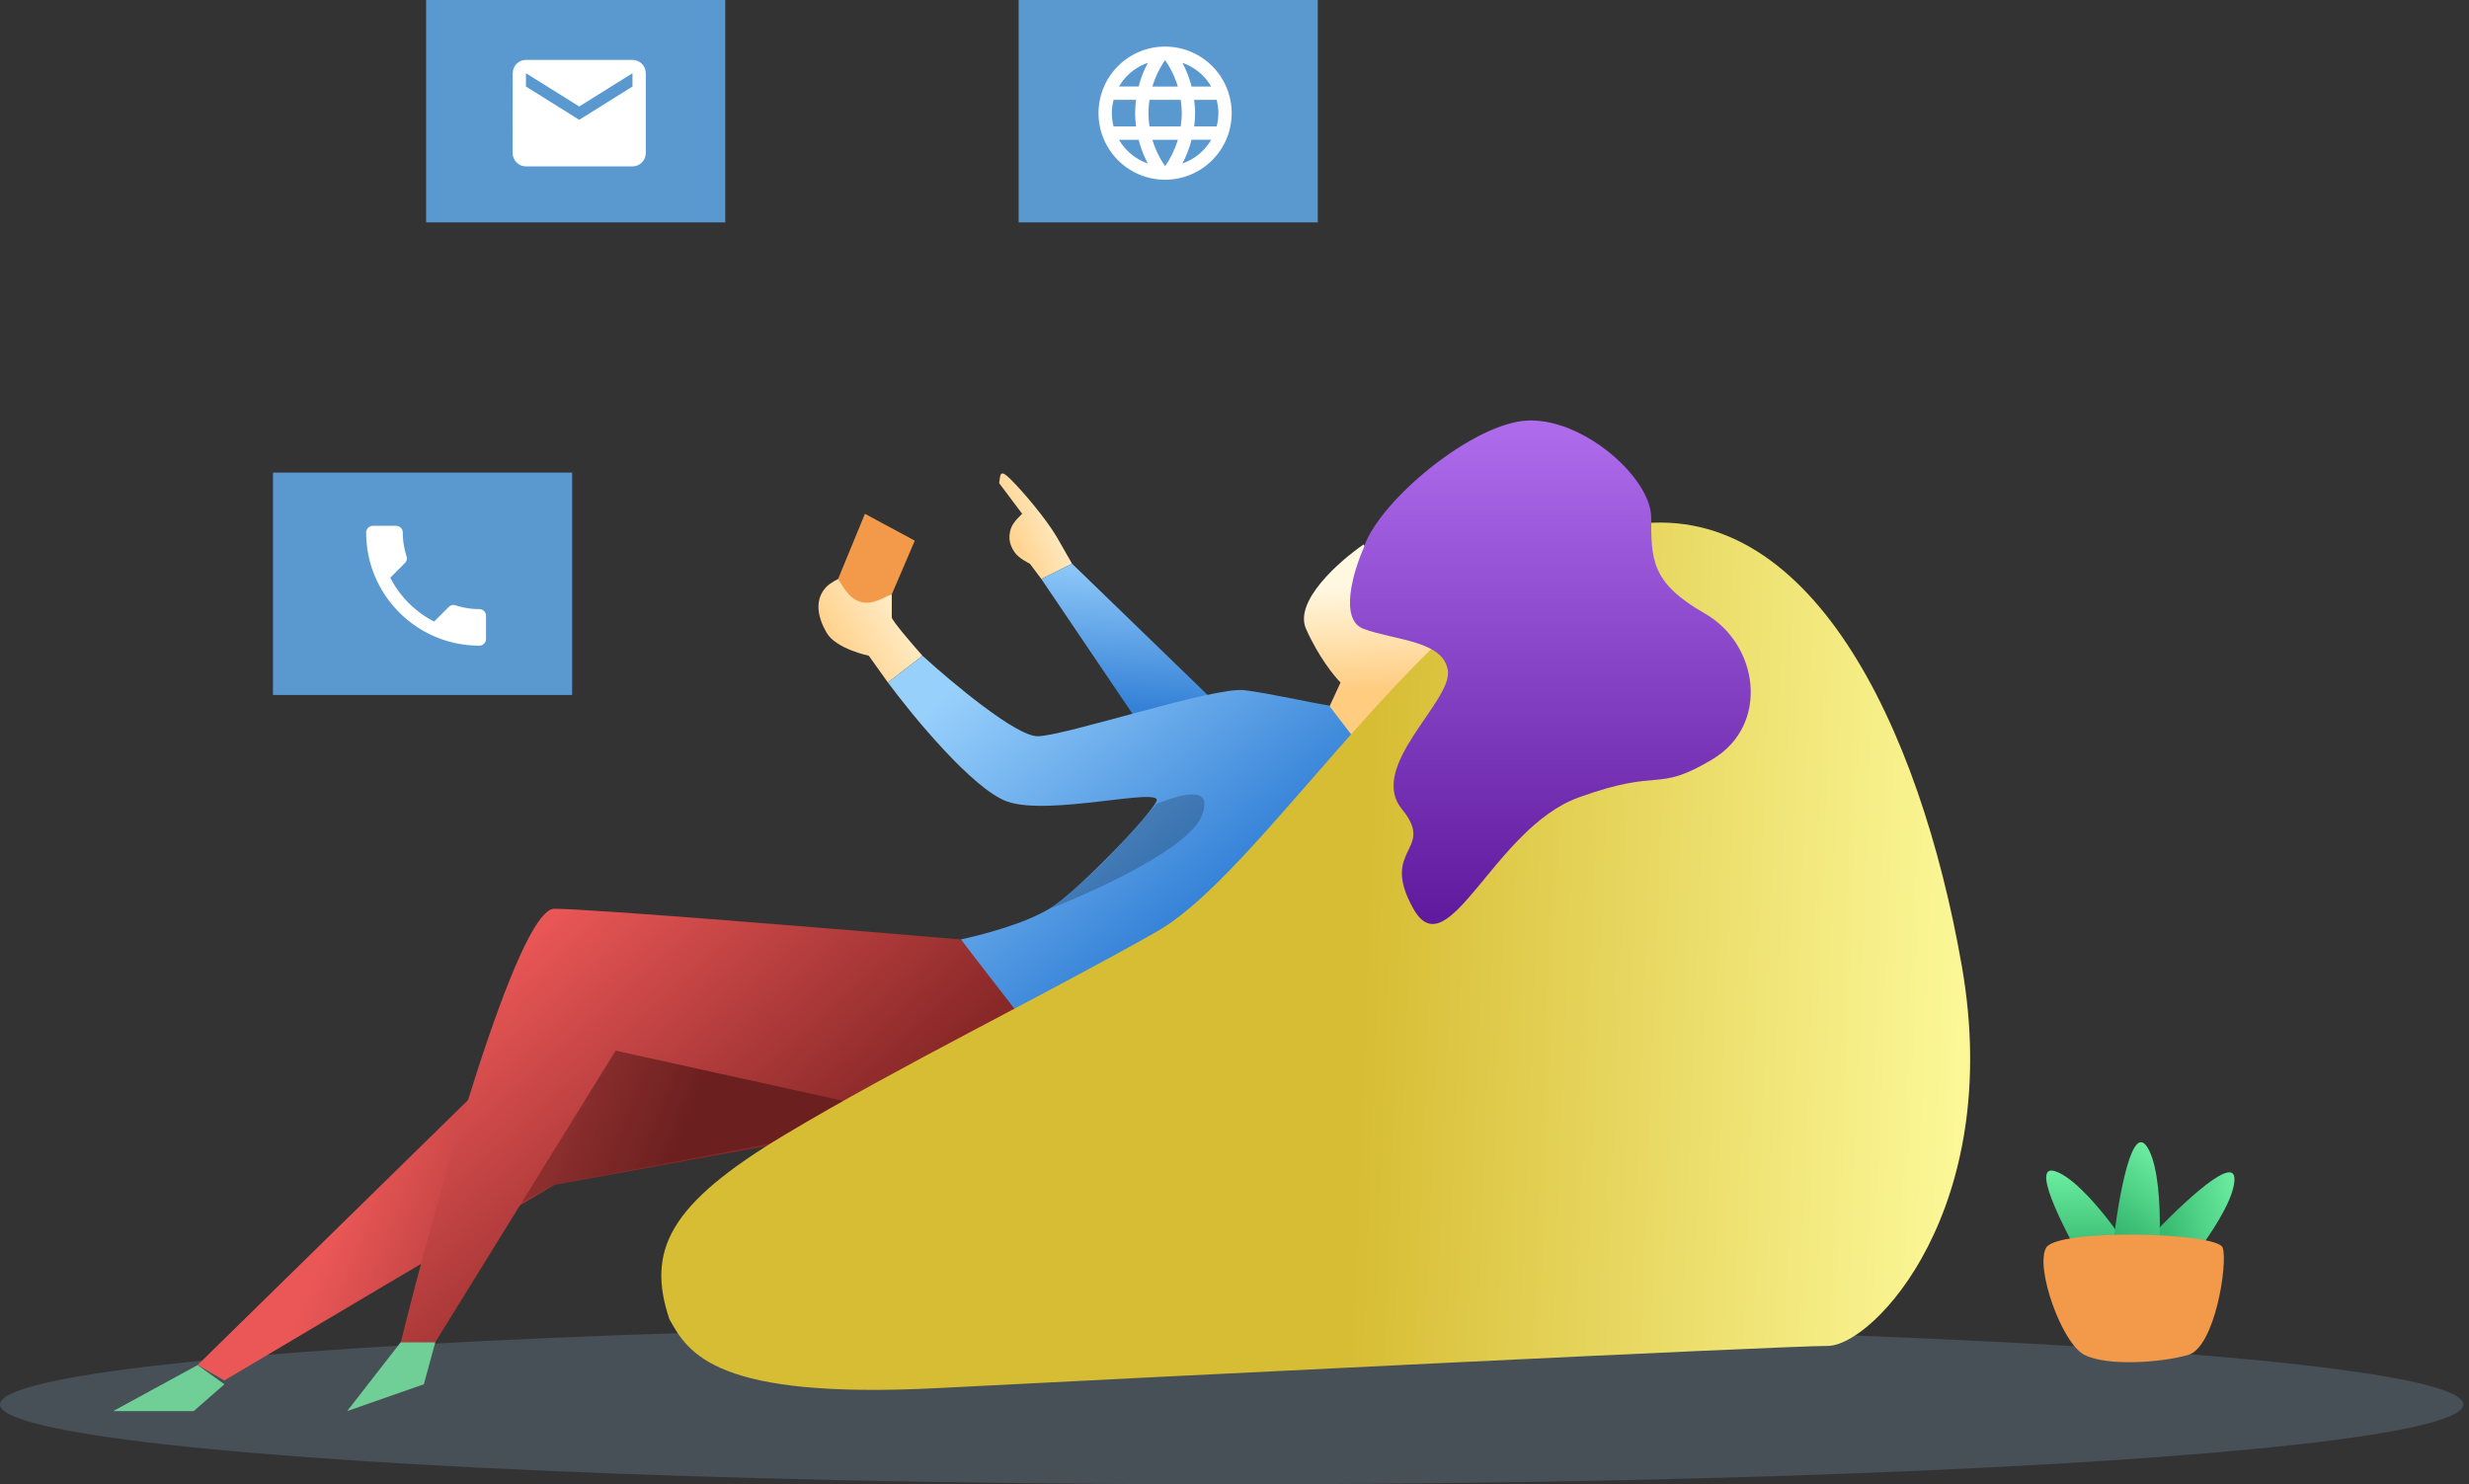
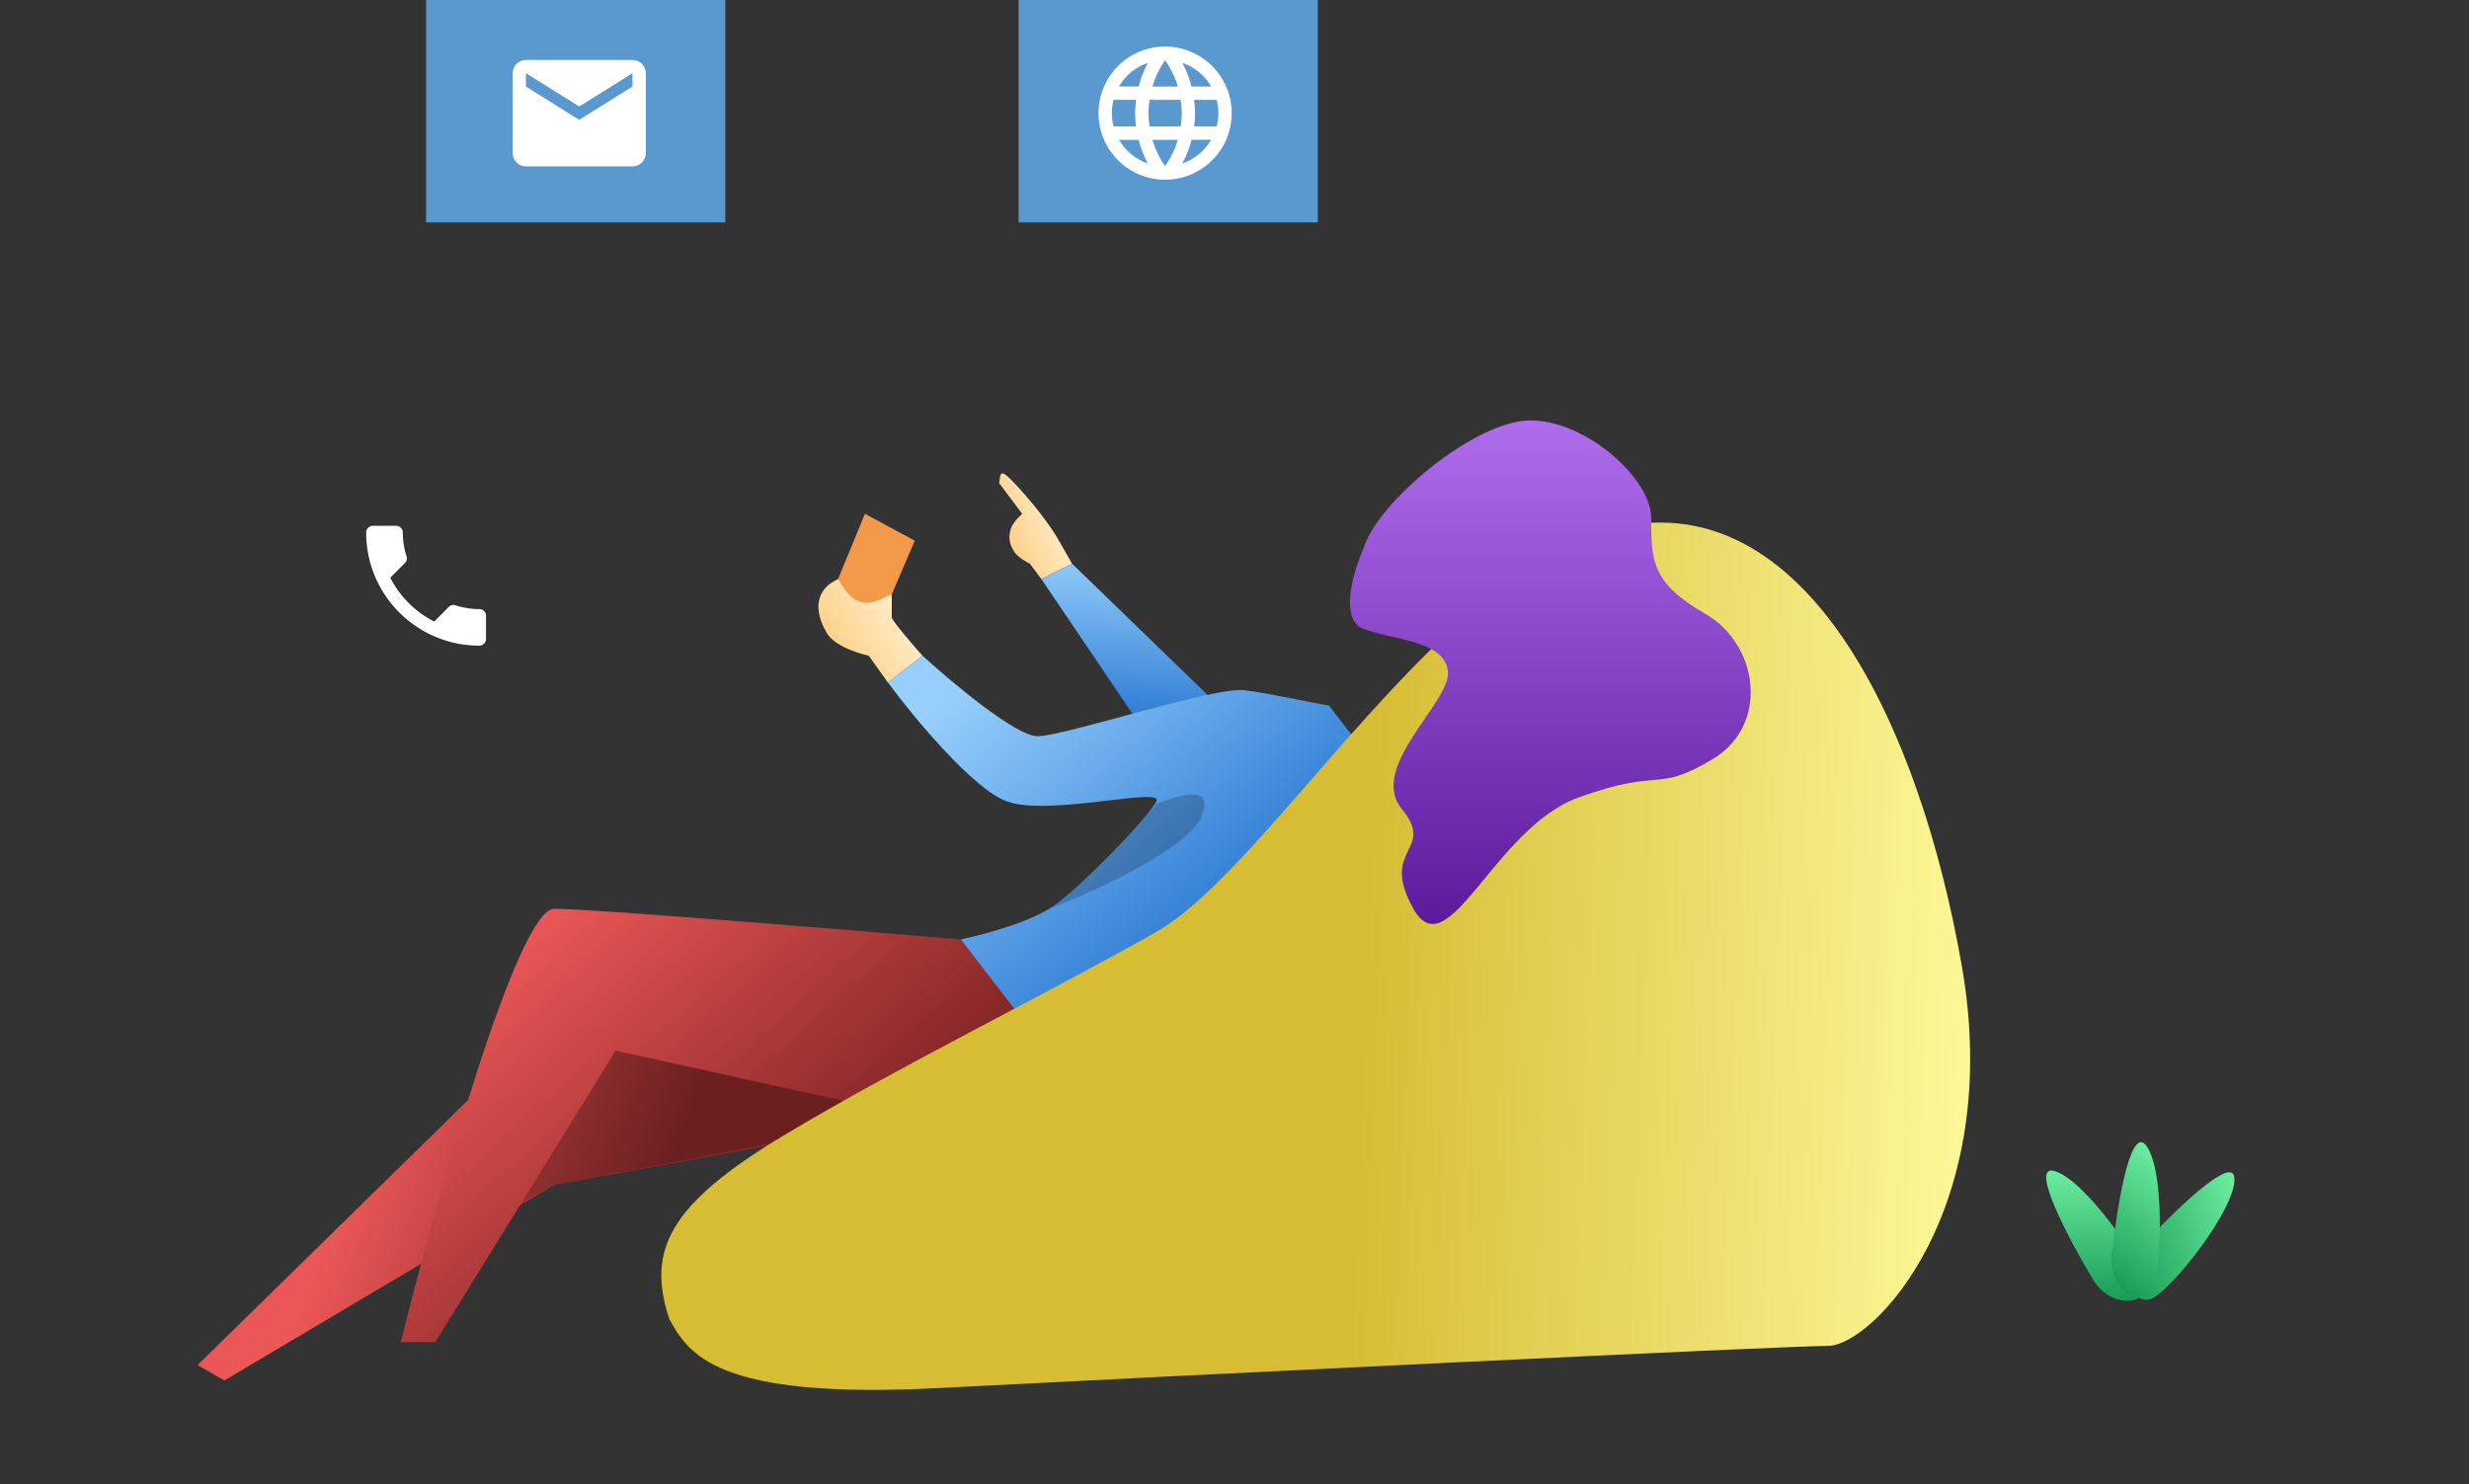
<svg xmlns="http://www.w3.org/2000/svg" width="301" height="181" fill="none">
  <rect width="100%" height="100%" fill="#333333" stroke="none" />
-   <ellipse opacity=".2" cx="150.157" cy="171.26" rx="150.157" ry="9.74" fill="#98C3E8" />
  <path d="M250.397 142.781c-2.992-.748 1.87 8.417 4.676 13.093 2.129 3.741 6.546 3.273 6.546.935s-7.481-13.092-11.222-14.028z" fill="url(#paint0_linear)" />
  <path d="M272.404 143.695c-.13-3.082-7.543 4.178-11.232 8.193-2.985 3.101-1.286 7.205.957 6.542 2.242-.662 10.437-10.882 10.275-14.735z" fill="url(#paint1_linear)" />
  <path d="M261.597 139.64c-1.944-2.396-3.559 7.853-4.124 13.276-.544 4.27 3.269 6.549 4.673 4.679 1.404-1.869 1.88-14.961-.549-17.955z" fill="url(#paint2_linear)" />
-   <path d="M51.672 168.799l1.403-5.144h-4.208l-6.546 8.417 9.351-3.273zM23.617 172.072l3.74-3.273-3.272-2.338-10.287 5.611h9.82z" fill="#6FCF97" />
  <path d="M111.524 65.93l-2.806 6.546-1.403 1.87-4.676 1.403-.467-5.143 3.273-7.95 6.079 3.274z" fill="#F2994A" />
  <path d="M125.551 68.735l1.403 1.87 3.741-1.87-1.871-3.273c-1.402-2.338-4.068-5.471-5.611-7.014-1.402-1.403-1.247-.467-1.402.468l2.805 3.74s-1.15.994-1.403 1.87c-.308 1.068-.146 1.88.468 2.806.504.762 1.87 1.403 1.87 1.403z" fill="url(#paint3_linear)" />
  <path d="M105.912 79.957l2.338 3.273 4.208-3.273c-1.247-1.402-3.741-4.301-3.741-4.676v-2.805c-.935.312-2.286 1.325-3.74.935-1.497-.401-2.182-1.87-2.806-2.805 0 0-.944.463-1.403.935-1.528 1.57-1.094 3.712 0 5.61 1.143 1.983 5.144 2.806 5.144 2.806z" fill="url(#paint4_linear)" />
  <path d="M130.695 68.735L148 85.5l-9.356 2.406-11.69-17.3 3.741-1.87z" fill="url(#paint5_linear)" />
-   <path d="M159.218 76.684c-1.496-3.367 4.053-8.26 7.014-10.287l12.625 14.963-6.079 7.949-4.676 10.287-7.481-10.287 2.805-6.079c-.779-.779-2.712-3.18-4.208-6.546z" fill="url(#paint6_linear)" />
  <path d="M27.358 168.331l-3.273-1.87 47.226-46.291h36.939l7.949 15.43-48.629 8.884-40.212 23.847z" fill="url(#paint7_linear)" />
  <path opacity=".2" d="M114.5 135.5l-47 9-8 4.5 14-28 41 14.5z" fill="#000" />
  <path d="M127.889 110.818c-2.993 1.87-8.573 3.273-10.755 3.741l9.352 13.092 28.523-7.949 11.689-27.587-4.676-6.08c-2.026-.31-7.294-1.495-10.286-1.87-3.741-.467-21.977 5.612-25.25 5.612-2.619 0-10.443-6.547-14.028-9.82l-4.208 3.273c3.117 4.209 10.38 13 14.495 14.496 5.144 1.87 19.171-1.87 18.236 0-.935 1.87-9.352 10.754-13.092 13.092z" fill="url(#paint8_linear)" />
  <path opacity=".2" d="M146.5 99.5c-1.6 4-13.333 9.333-19 11.5 6-4 10.5-9.5 13.5-13 2.667-1 7.1-2.5 5.5 1.5z" fill="#000" />
  <path d="M53.075 163.655h-4.208c4.364-17.612 14.215-52.837 18.704-52.837 4.489 0 34.913 2.494 49.564 3.741l7.949 10.287L104 134.5l-28.948-6.381-21.977 35.536z" fill="url(#paint9_linear)" />
  <path d="M114.33 169.266c-27.12 1.403-30.393-4.208-32.731-8.416-2.806-8.417 0-14.028 14.027-22.444 14.028-8.417 31.329-16.834 45.356-24.783 14.028-7.949 35.537-45.823 57.513-49.564 21.977-3.74 35.537 24.315 40.68 53.773 5.144 29.458-10.754 46.291-16.365 46.291-5.611 0-81.36 3.74-108.48 5.143z" fill="url(#paint10_linear)" />
  <path d="M166.231 76.684c-2.992-1.122-1.246-7.014 0-9.82 1.539-5.143 11.69-14.027 18.704-15.43 7.013-1.402 16.365 6.547 16.365 11.69 0 5.144 0 7.95 6.546 11.69 6.547 3.74 7.949 13.56.936 17.768-7.014 4.208-6.079.935-16.366 4.676-10.287 3.741-15.898 21.041-20.106 13.56-4.208-7.481 2.805-7.014-1.403-12.157-4.208-5.144 6.079-13.093 5.611-16.833-.468-3.741-6.546-3.741-10.287-5.144z" fill="url(#paint11_linear)" />
-   <path fill="#5A98D0" d="M33.278 57.628H69.75v27.12H33.278z" />
  <path d="M47.579 70.444a12.296 12.296 0 005.349 5.349l1.785-1.786a.807.807 0 01.828-.195c.91.3 1.891.463 2.898.463.446 0 .812.365.812.812v2.832a.814.814 0 01-.812.812c-7.622 0-13.798-6.177-13.798-13.798 0-.447.365-.812.811-.812h2.841c.447 0 .812.365.812.812 0 1.014.162 1.988.462 2.897.09.285.025.601-.203.828l-1.785 1.786z" fill="#fff" />
  <path fill="#5A98D0" d="M51.946 0h36.472v27.12H51.946z" />
  <path d="M77.107 7.305H64.12c-.892 0-1.615.73-1.615 1.623l-.008 9.74c0 .893.73 1.623 1.623 1.623h12.987c.893 0 1.623-.73 1.623-1.623v-9.74c0-.893-.73-1.623-1.623-1.623zm0 3.247l-6.493 4.058-6.494-4.058V8.928l6.494 4.058 6.493-4.058v1.624z" fill="#fff" />
  <path fill="#5A98D0" d="M124.184 0h36.472v27.12h-36.472z" />
  <path d="M142.032 5.682c-4.48 0-8.108 3.636-8.108 8.116 0 4.48 3.628 8.117 8.108 8.117 4.489 0 8.125-3.636 8.125-8.117 0-4.48-3.636-8.116-8.125-8.116zm5.625 4.87h-2.394a12.714 12.714 0 00-1.12-2.89 6.517 6.517 0 013.514 2.89zm-5.617-3.215a11.427 11.427 0 011.551 3.215h-3.101c.349-1.161.877-2.24 1.55-3.215zm-6.282 8.085a6.683 6.683 0 01-.211-1.624c0-.56.081-1.104.211-1.623h2.744a13.388 13.388 0 00-.114 1.623c0 .552.049 1.088.114 1.623h-2.744zm.666 1.623h2.394c.26 1.014.633 1.988 1.12 2.89a6.482 6.482 0 01-3.514-2.89zm2.394-6.494h-2.394a6.482 6.482 0 013.514-2.889c-.487.901-.86 1.875-1.12 2.89zm3.222 9.708a11.451 11.451 0 01-1.55-3.214h3.101a11.426 11.426 0 01-1.551 3.214zm1.9-4.838h-3.799a11.95 11.95 0 01-.13-1.623c0-.552.057-1.096.13-1.623h3.799c.073.527.13 1.071.13 1.623s-.057 1.088-.13 1.623zm.203 4.513c.487-.9.86-1.875 1.12-2.89h2.394a6.517 6.517 0 01-3.514 2.89zm1.436-4.513c.065-.535.114-1.07.114-1.623 0-.552-.049-1.088-.114-1.623h2.744c.13.52.211 1.063.211 1.623s-.081 1.104-.211 1.623h-2.744z" fill="#fff" />
-   <path d="M249.461 152.133c1.402-2.338 20.847-1.87 21.509 0 .661 1.871-.936 12.158-4.209 13.093-3.272.935-9.819 1.402-12.625 0-2.806-1.403-6.078-10.755-4.675-13.093z" fill="#F2994A" />
  <defs>
    <linearGradient id="paint0_linear" x1="255.538" y1="142.738" x2="255.538" y2="158.624" gradientUnits="userSpaceOnUse">
      <stop stop-color="#6CEDA0" />
      <stop offset="1" stop-color="#199D56" />
    </linearGradient>
    <linearGradient id="paint1_linear" x1="273.901" y1="148.613" x2="258.665" y2="153.113" gradientUnits="userSpaceOnUse">
      <stop stop-color="#6CEDA0" />
      <stop offset="1" stop-color="#199D56" />
    </linearGradient>
    <linearGradient id="paint2_linear" x1="265.733" y1="142.693" x2="256.193" y2="155.395" gradientUnits="userSpaceOnUse">
      <stop stop-color="#6CEDA0" />
      <stop offset="1" stop-color="#199D56" />
    </linearGradient>
    <linearGradient id="paint3_linear" x1="132.021" y1="61.037" x2="121.327" y2="65.582" gradientUnits="userSpaceOnUse">
      <stop stop-color="#FFF8E1" />
      <stop offset="1" stop-color="#FFCC80" />
    </linearGradient>
    <linearGradient id="paint4_linear" x1="114.35" y1="73.846" x2="101.318" y2="81.906" gradientUnits="userSpaceOnUse">
      <stop stop-color="#FFF8E1" />
      <stop offset="1" stop-color="#FFCC80" />
    </linearGradient>
    <linearGradient id="paint5_linear" x1="138.996" y1="67.449" x2="137.852" y2="86.311" gradientUnits="userSpaceOnUse">
      <stop stop-color="#98D0FC" />
      <stop offset="1" stop-color="#3481D7" />
    </linearGradient>
    <linearGradient id="paint6_linear" x1="164" y1="71.5" x2="164.808" y2="84.327" gradientUnits="userSpaceOnUse">
      <stop stop-color="#FFF8E1" />
      <stop offset="1" stop-color="#FFCC80" />
    </linearGradient>
    <linearGradient id="paint7_linear" x1="42.5" y1="138" x2="78" y2="152" gradientUnits="userSpaceOnUse">
      <stop offset=".064" stop-color="#EB5757" />
      <stop offset="1" stop-color="#872727" />
    </linearGradient>
    <linearGradient id="paint8_linear" x1="121" y1="80" x2="146.847" y2="110.376" gradientUnits="userSpaceOnUse">
      <stop stop-color="#98D0FC" />
      <stop offset="1" stop-color="#3481D7" />
    </linearGradient>
    <linearGradient id="paint9_linear" x1="70" y1="108" x2="101" y2="142.5" gradientUnits="userSpaceOnUse">
      <stop stop-color="#EB5757" />
      <stop offset="1" stop-color="#872727" />
    </linearGradient>
    <linearGradient id="paint10_linear" x1="240" y1="117" x2="166.369" y2="114.12" gradientUnits="userSpaceOnUse">
      <stop stop-color="#FCF898" />
      <stop offset="1" stop-color="#D7BD34" />
    </linearGradient>
    <linearGradient id="paint11_linear" x1="189.008" y1="51.271" x2="189.008" y2="112.674" gradientUnits="userSpaceOnUse">
      <stop stop-color="#AF6CED" />
      <stop offset="1" stop-color="#5E199D" />
    </linearGradient>
  </defs>
</svg>